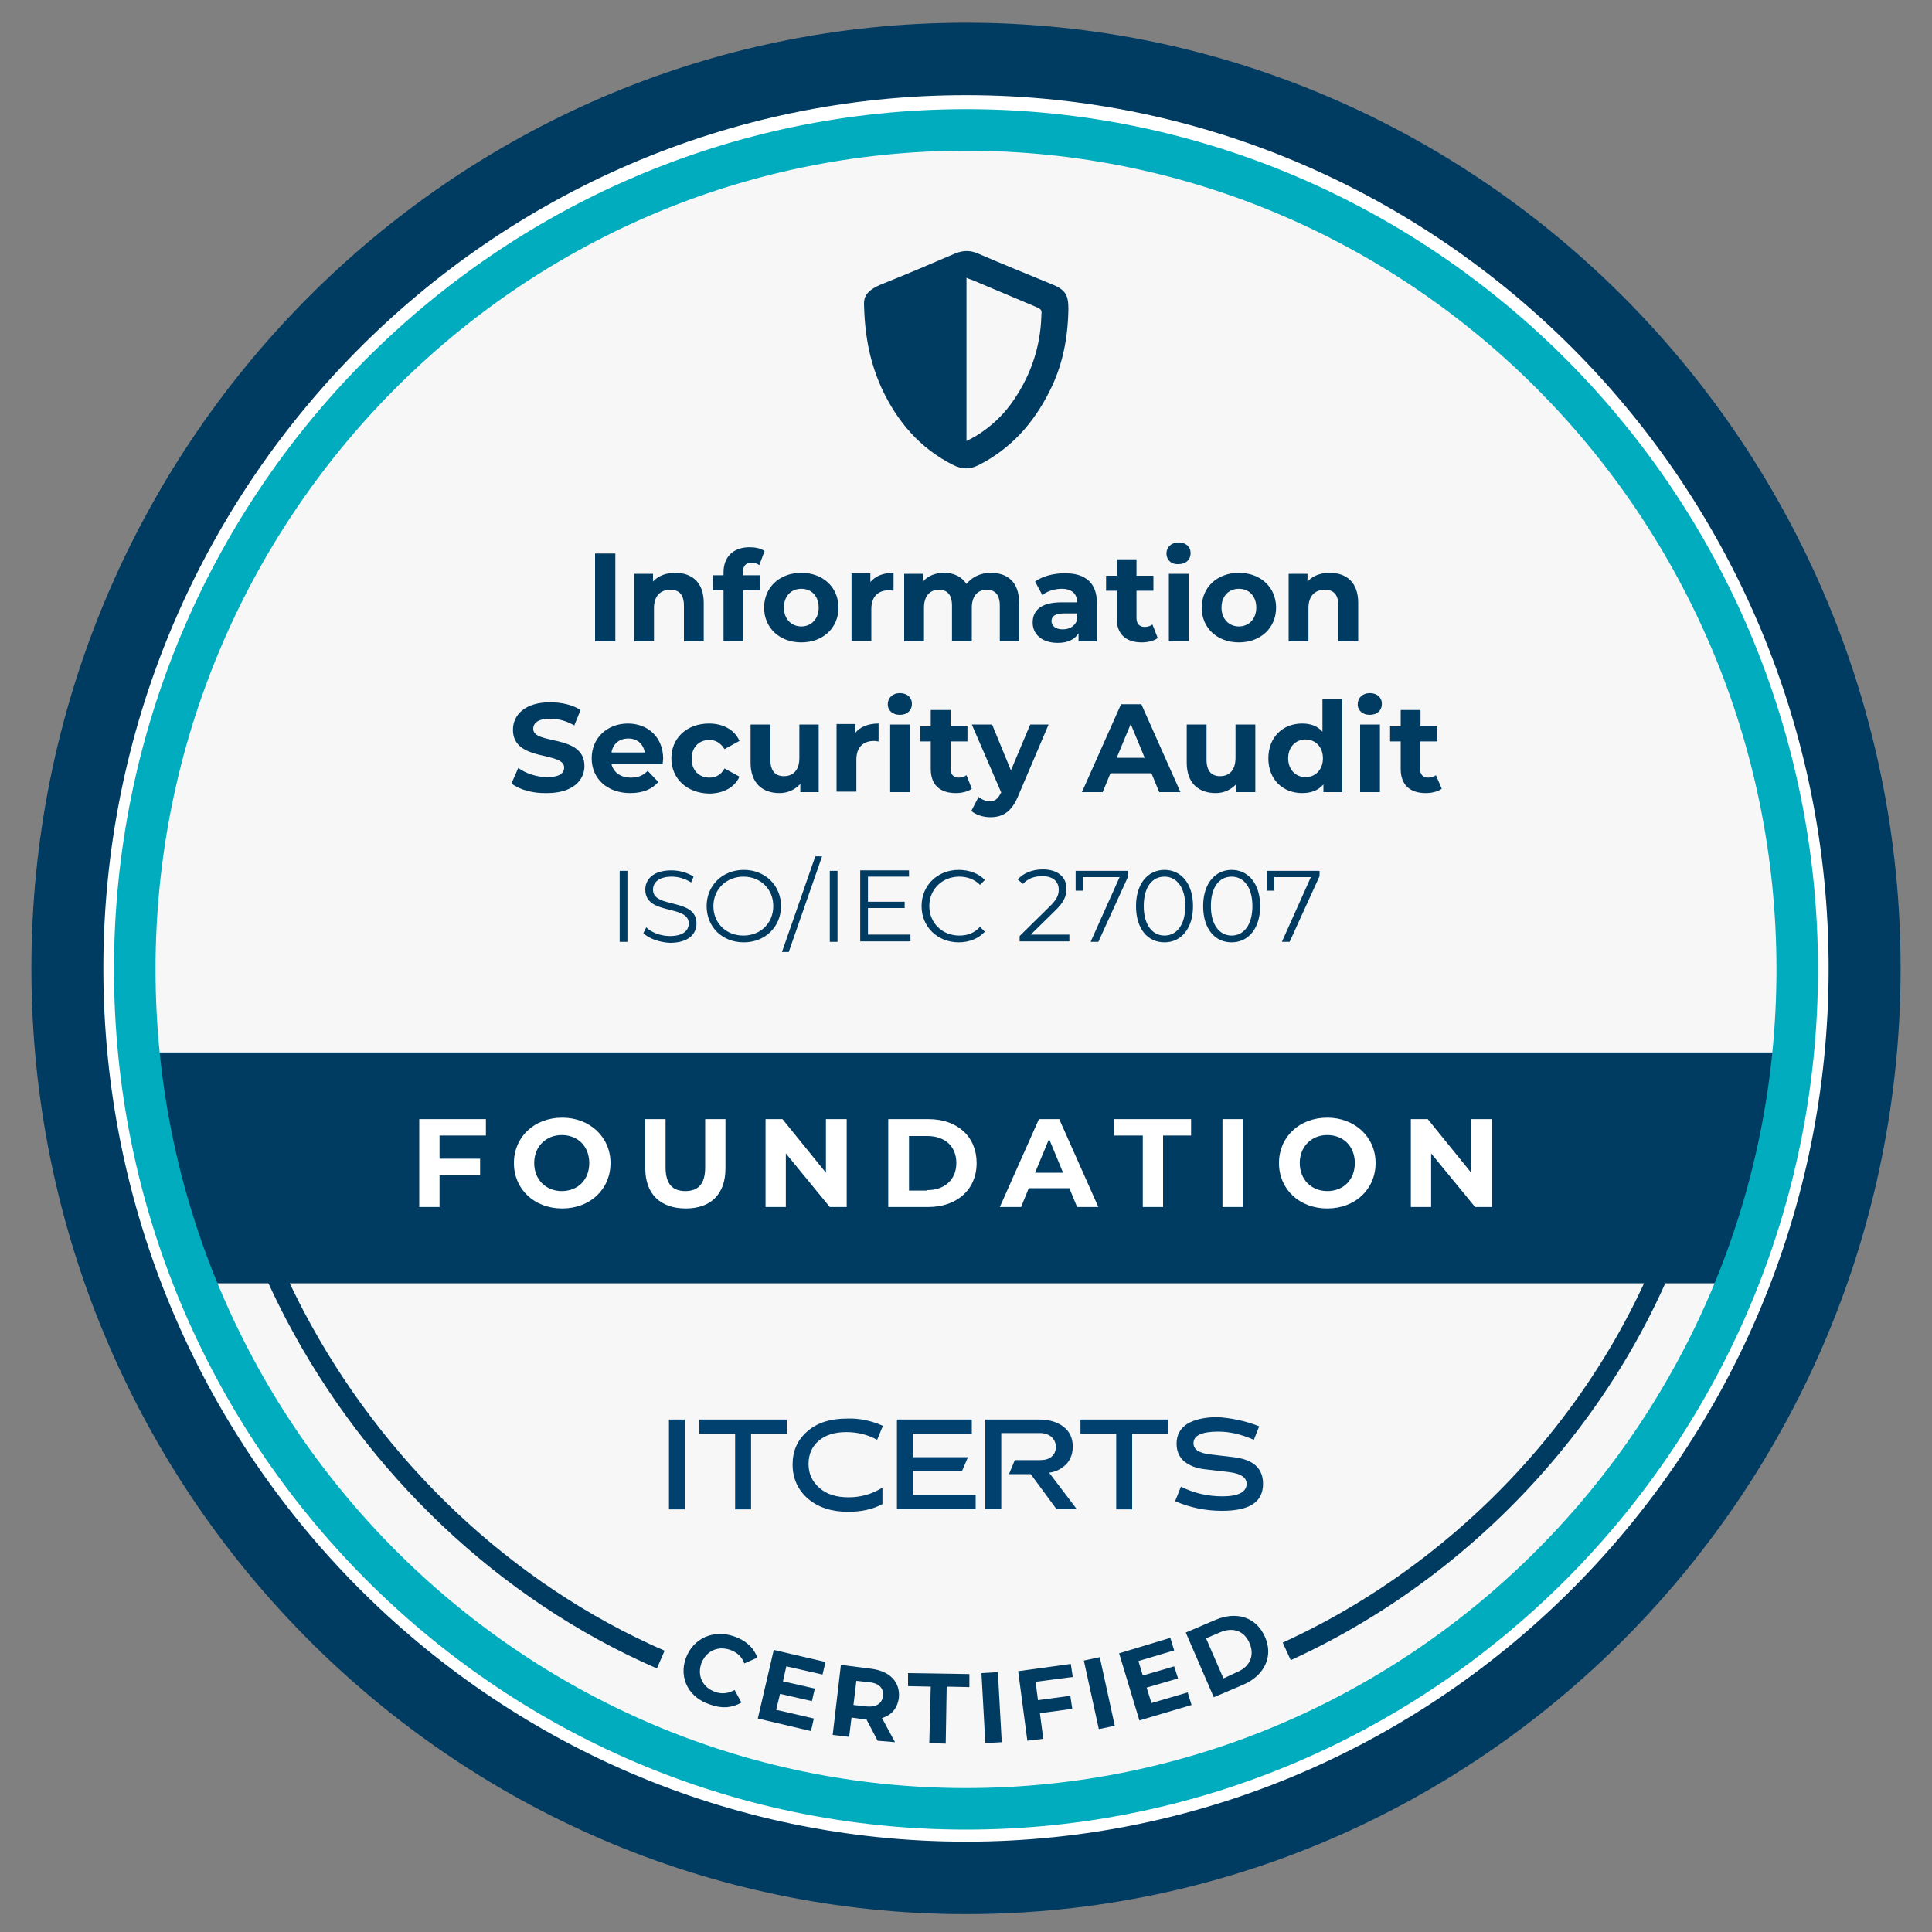
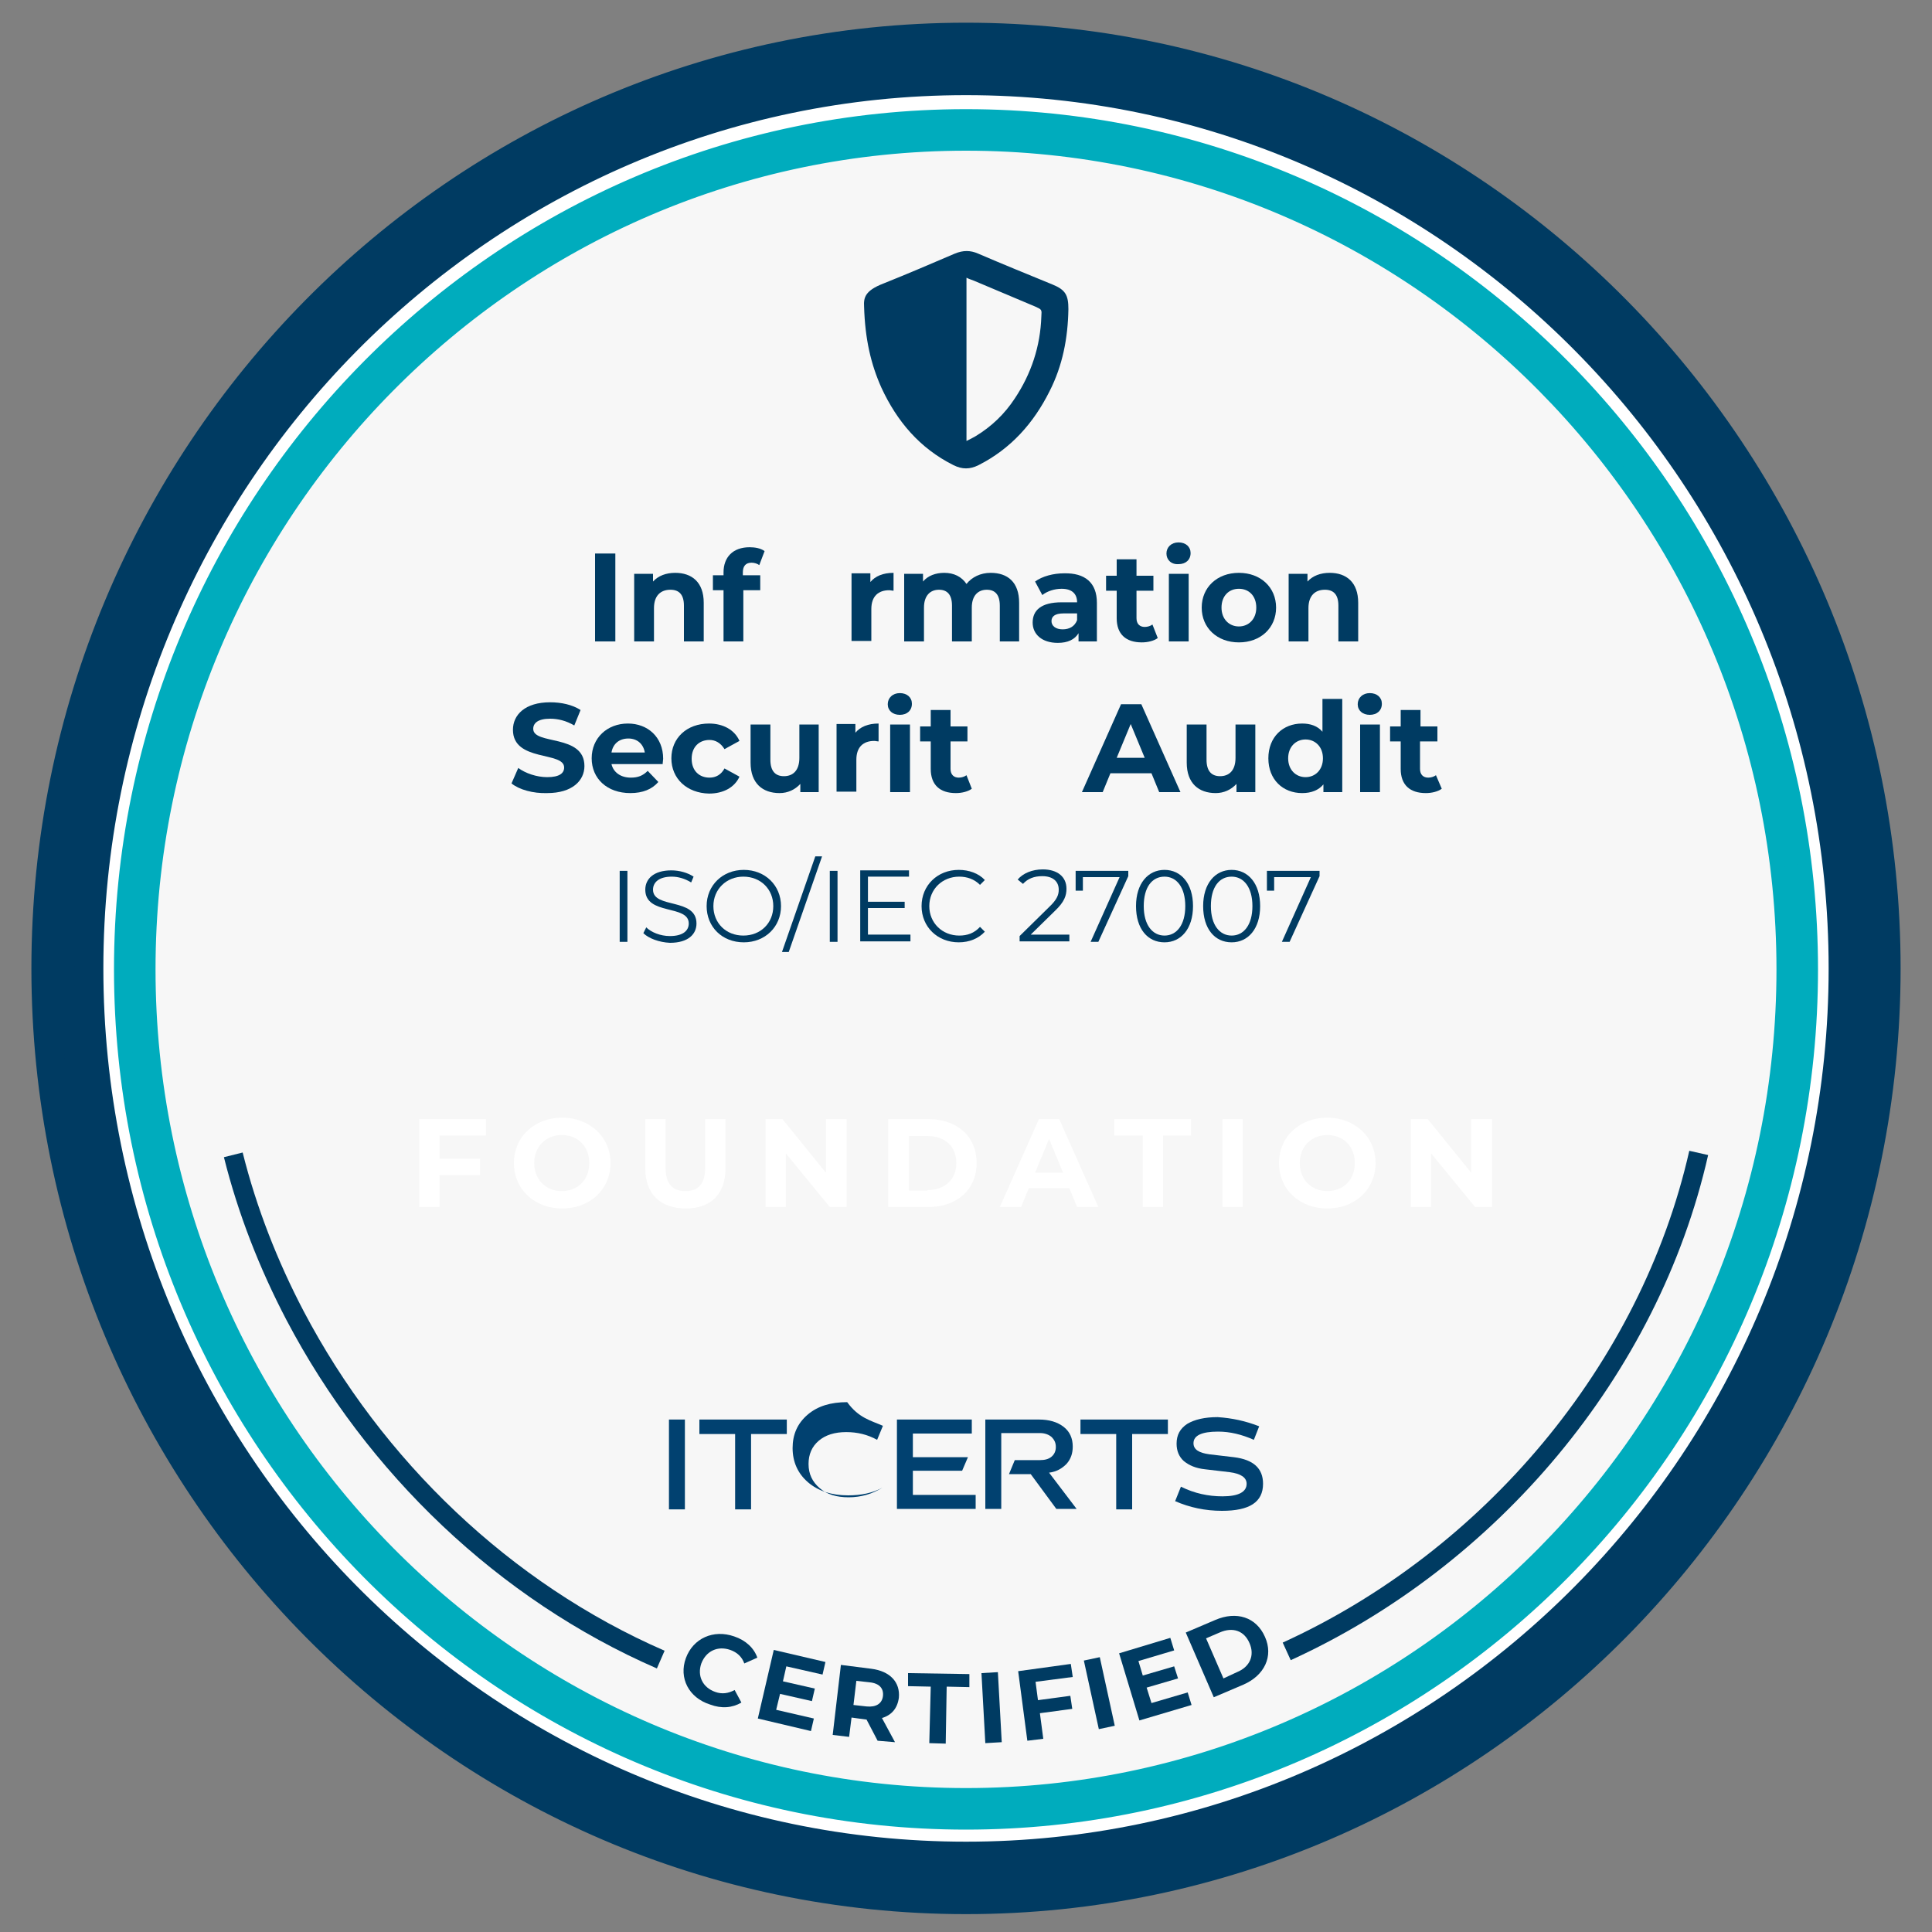
<svg xmlns="http://www.w3.org/2000/svg" id="Camada_2_1_" x="0px" y="0px" viewBox="0 0 400 400" style="enable-background:new 0 0 400 400;" xml:space="preserve">
  <rect x="0" y="0" width="400" height="400" fill="#808080" stroke="none" />
  <style type="text/css">	.st0{fill:#F7F7F7;stroke:#F7F7F7;stroke-width:0.75;stroke-miterlimit:10;}	.st1{fill:#FFFFFF;}	.st2{fill:#003B62;stroke:#003B62;stroke-width:6;stroke-miterlimit:10;}	.st3{fill:#003B62;}	.st4{fill:#00ACBD;stroke:#00ACBD;stroke-width:3;stroke-miterlimit:10;}	.st5{fill:none;stroke:#003B62;stroke-width:4;stroke-miterlimit:10;}	.st6{fill-rule:evenodd;clip-rule:evenodd;fill:#003B62;}	.st7{fill:#014170;}</style>
  <ellipse class="st0" cx="200" cy="200.4" rx="169.3" ry="174.4" />
  <g>
    <g>
      <ellipse class="st1" cx="200" cy="200.5" rx="186" ry="188.3" />
    </g>
    <g>
      <path class="st2" d="M200,393.3C95,393.3,9.5,306.8,9.5,200.5S95,7.7,200,7.7s190.5,86.5,190.5,192.8S305,393.3,200,393.3z    M200,16.7C99.9,16.7,18.4,99.2,18.4,200.5c0,101.4,81.5,183.8,181.6,183.8s181.6-82.5,181.6-183.8   C381.6,99.2,300.1,16.7,200,16.7z" />
    </g>
  </g>
  <ellipse class="st0" cx="200" cy="204" rx="169.3" ry="174.4" />
  <g>
    <g>
      <g>
        <g>
          <g>
-             <path class="st3" d="M363.5,260.3c1.3-1.8,2.4-3.8,3.3-5.9c-0.8-2.8-0.3-6.4,1.7-8.2c-3.2-2.9-2.7-10.8,1.7-12      c0.2-2.1,0.4-4.2,0.6-6.3c-0.1-2-0.1-3.9-0.3-5.8c-0.1-1.8,0.2-3.2,0.9-4.2H28.7c0,3.3,0.1,6.6,0.1,9.8      c0.9,2.7,1.3,5.8,1.3,8.8c1.4,0.5,2.7,1.9,3,4.5c1.1,7.9,3.7,15,6.8,21.9c0.4,1,0.7,1.9,0.7,2.8h321.5      C361.9,264,362.2,262,363.5,260.3z" />
-           </g>
+             </g>
        </g>
      </g>
    </g>
  </g>
  <g id="ESSE_36_">
    <g>
      <path class="st4" d="M200,377.3c-96.4,0-174.9-79.2-174.9-176.6c0-97.4,78.5-176.6,174.9-176.6c96.4,0,174.9,79.2,174.9,176.6   C374.9,298.1,296.4,377.3,200,377.3z M200,29.7c-93.4,0-169.3,76.7-169.3,171c0,94.3,76,171,169.3,171   c93.4,0,169.3-76.7,169.3-171C369.3,106.4,293.4,29.7,200,29.7z" />
    </g>
  </g>
  <g>
    <g>
      <path class="st3" d="M123.2,114.6h4.2v18.2h-4.2V114.6z" />
      <path class="st3" d="M145.7,124.8v8h-4.1v-7.4c0-2.3-1-3.3-2.8-3.3c-2,0-3.4,1.2-3.4,3.8v6.9h-4.1v-14h3.9v1.6   c1.1-1.2,2.7-1.8,4.6-1.8C143.2,118.6,145.7,120.5,145.7,124.8z" />
      <path class="st3" d="M153.8,119.1h3.6v3.1h-3.5v10.6h-4.1v-10.6h-2.2v-3.1h2.2v-0.6c0-3.1,1.9-5.2,5.4-5.2c1.1,0,2.3,0.2,3.1,0.8   l-1.1,2.9c-0.4-0.3-1-0.5-1.6-0.5c-1.2,0-1.8,0.7-1.8,2V119.1z" />
-       <path class="st3" d="M158.2,125.8c0-4.2,3.2-7.2,7.7-7.2s7.7,3,7.7,7.2c0,4.2-3.2,7.2-7.7,7.2S158.2,130,158.2,125.8z    M169.5,125.8c0-2.4-1.5-3.9-3.6-3.9s-3.6,1.5-3.6,3.9s1.6,3.9,3.6,3.9S169.5,128.2,169.5,125.8z" />
      <path class="st3" d="M185,118.6v3.7c-0.3,0-0.6-0.1-0.9-0.1c-2.2,0-3.7,1.2-3.7,3.9v6.6h-4.1v-14h3.9v1.8   C181.2,119.3,182.8,118.6,185,118.6z" />
      <path class="st3" d="M211,124.8v8H207v-7.4c0-2.3-1-3.3-2.7-3.3c-1.8,0-3.1,1.2-3.1,3.7v7h-4.1v-7.4c0-2.3-1-3.3-2.7-3.3   c-1.8,0-3.1,1.2-3.1,3.7v7h-4.1v-14h3.9v1.6c1-1.2,2.6-1.8,4.4-1.8c2,0,3.6,0.8,4.6,2.3c1.1-1.4,2.9-2.3,5-2.3   C208.6,118.6,211,120.5,211,124.8z" />
      <path class="st3" d="M227.1,124.8v8h-3.8v-1.7c-0.8,1.3-2.2,2-4.3,2c-3.3,0-5.2-1.8-5.2-4.2c0-2.5,1.7-4.2,6-4.2h3.2   c0-1.7-1-2.8-3.2-2.8c-1.5,0-3,0.5-4,1.3l-1.5-2.8c1.5-1.1,3.8-1.7,6-1.7C224.6,118.6,227.1,120.6,227.1,124.8z M223,128.4V127   h-2.8c-1.9,0-2.5,0.7-2.5,1.6c0,1,0.9,1.7,2.3,1.7C221.4,130.3,222.5,129.7,223,128.4z" />
      <path class="st3" d="M239.7,132.1c-0.8,0.6-2.1,0.9-3.3,0.9c-3.3,0-5.2-1.7-5.2-5v-5.7h-2.2v-3.1h2.2v-3.4h4.1v3.4h3.5v3.1h-3.5   v5.7c0,1.2,0.7,1.8,1.7,1.8c0.6,0,1.2-0.2,1.6-0.5L239.7,132.1z" />
      <path class="st3" d="M241.5,114.6c0-1.3,1-2.3,2.5-2.3c1.5,0,2.5,0.9,2.5,2.2c0,1.4-1,2.3-2.5,2.3   C242.5,116.9,241.5,115.9,241.5,114.6z M242,118.8h4.1v14H242V118.8z" />
      <path class="st3" d="M248.8,125.8c0-4.2,3.2-7.2,7.7-7.2s7.7,3,7.7,7.2c0,4.2-3.2,7.2-7.7,7.2S248.8,130,248.8,125.8z    M260.1,125.8c0-2.4-1.5-3.9-3.6-3.9s-3.6,1.5-3.6,3.9s1.6,3.9,3.6,3.9S260.1,128.2,260.1,125.8z" />
      <path class="st3" d="M281.2,124.8v8h-4.1v-7.4c0-2.3-1-3.3-2.8-3.3c-2,0-3.4,1.2-3.4,3.8v6.9h-4.1v-14h3.9v1.6   c1.1-1.2,2.7-1.8,4.6-1.8C278.7,118.6,281.2,120.5,281.2,124.8z" />
      <path class="st3" d="M105.9,162.2l1.4-3.2c1.5,1.1,3.8,1.9,6,1.9c2.5,0,3.5-0.8,3.5-2c0-3.4-10.6-1.1-10.6-7.8   c0-3.1,2.5-5.7,7.7-5.7c2.3,0,4.6,0.5,6.3,1.6l-1.3,3.2c-1.7-1-3.4-1.4-5-1.4c-2.5,0-3.5,0.9-3.5,2.1c0,3.4,10.6,1,10.6,7.7   c0,3-2.5,5.6-7.7,5.6C110.4,164.3,107.5,163.5,105.9,162.2z" />
      <path class="st3" d="M137.2,158.2h-10.6c0.4,1.7,1.9,2.8,4,2.8c1.5,0,2.5-0.4,3.5-1.4l2.2,2.3c-1.3,1.5-3.2,2.3-5.8,2.3   c-4.8,0-8-3-8-7.2c0-4.2,3.2-7.2,7.5-7.2c4.1,0,7.3,2.8,7.3,7.3C137.3,157.4,137.2,157.8,137.2,158.2z M126.6,155.8h6.9   c-0.3-1.8-1.6-2.9-3.4-2.9C128.2,152.9,126.9,154,126.6,155.8z" />
      <path class="st3" d="M139,157c0-4.2,3.2-7.2,7.8-7.2c2.9,0,5.3,1.3,6.3,3.6l-3.1,1.7c-0.8-1.3-1.9-1.9-3.1-1.9   c-2.1,0-3.7,1.4-3.7,3.9s1.6,3.9,3.7,3.9c1.3,0,2.4-0.6,3.1-1.9l3.1,1.7c-1,2.2-3.3,3.5-6.3,3.5C142.2,164.2,139,161.2,139,157z" />
      <path class="st3" d="M169.5,150v14h-3.8v-1.7c-1.1,1.2-2.6,1.9-4.3,1.9c-3.5,0-6-2-6-6.3V150h4.1v7.3c0,2.3,1,3.4,2.8,3.4   c1.9,0,3.2-1.2,3.2-3.8V150H169.5z" />
      <path class="st3" d="M181.9,149.8v3.7c-0.3,0-0.6-0.1-0.9-0.1c-2.2,0-3.7,1.2-3.7,3.9v6.6h-4.1v-14h3.9v1.8   C178.1,150.5,179.7,149.8,181.9,149.8z" />
      <path class="st3" d="M183.8,145.8c0-1.3,1-2.3,2.5-2.3s2.5,0.9,2.5,2.2c0,1.4-1,2.3-2.5,2.3S183.8,147.1,183.8,145.8z M184.3,150   h4.1v14h-4.1V150z" />
      <path class="st3" d="M201.2,163.3c-0.8,0.6-2.1,0.9-3.3,0.9c-3.3,0-5.2-1.7-5.2-5v-5.7h-2.2v-3.1h2.2v-3.4h4.1v3.4h3.5v3.1h-3.5   v5.7c0,1.2,0.7,1.8,1.7,1.8c0.6,0,1.2-0.2,1.6-0.5L201.2,163.3z" />
-       <path class="st3" d="M217.1,150l-6.3,14.8c-1.4,3.4-3.3,4.4-5.8,4.4c-1.4,0-3-0.5-3.9-1.3l1.5-2.9c0.6,0.5,1.5,0.9,2.3,0.9   c1.1,0,1.7-0.5,2.3-1.7l0.1-0.1l-6.1-14.1h4.2l3.9,9.5l4-9.5H217.1z" />
      <path class="st3" d="M238.4,160.1h-8.5l-1.6,3.9H224l8.1-18.2h4.2l8.1,18.2H240L238.4,160.1z M237,156.9l-2.9-7l-2.9,7H237z" />
      <path class="st3" d="M259.9,150v14H256v-1.7c-1.1,1.2-2.6,1.9-4.3,1.9c-3.5,0-6-2-6-6.3V150h4.1v7.3c0,2.3,1,3.4,2.8,3.4   c1.9,0,3.2-1.2,3.2-3.8V150H259.9z" />
      <path class="st3" d="M277.9,144.7V164H274v-1.6c-1,1.2-2.5,1.8-4.4,1.8c-4,0-7-2.8-7-7.2s3-7.2,7-7.2c1.7,0,3.2,0.5,4.2,1.7v-6.8   H277.9z M273.9,157c0-2.4-1.6-3.9-3.6-3.9c-2,0-3.6,1.5-3.6,3.9s1.6,3.9,3.6,3.9C272.3,160.9,273.9,159.4,273.9,157z" />
      <path class="st3" d="M281.1,145.8c0-1.3,1-2.3,2.5-2.3s2.5,0.9,2.5,2.2c0,1.4-1,2.3-2.5,2.3S281.1,147.1,281.1,145.8z M281.6,150   h4.1v14h-4.1V150z" />
      <path class="st3" d="M298.5,163.3c-0.8,0.6-2.1,0.9-3.3,0.9c-3.3,0-5.2-1.7-5.2-5v-5.7h-2.2v-3.1h2.2v-3.4h4.1v3.4h3.5v3.1H294   v5.7c0,1.2,0.7,1.8,1.7,1.8c0.6,0,1.2-0.2,1.6-0.5L298.5,163.3z" />
    </g>
  </g>
  <g>
    <path class="st1" d="M91,235.1v4.8h8.4v3.4H91v6.6h-4.2v-18.2h13.8v3.4H91z" />
    <path class="st1" d="M106.4,240.8c0-5.4,4.2-9.4,10-9.4c5.7,0,10,4,10,9.4c0,5.4-4.2,9.4-10,9.4  C110.6,250.2,106.4,246.2,106.4,240.8z M122,240.8c0-3.5-2.4-5.8-5.7-5.8s-5.7,2.4-5.7,5.8s2.4,5.8,5.7,5.8S122,244.3,122,240.8z" />
    <path class="st1" d="M133.6,241.9v-10.2h4.2v10c0,3.5,1.5,4.9,4.1,4.9c2.6,0,4.1-1.4,4.1-4.9v-10h4.2v10.2c0,5.4-3.1,8.3-8.2,8.3  C136.7,250.2,133.6,247.2,133.6,241.9z" />
    <path class="st1" d="M175.3,231.7v18.2h-3.5l-9.1-11.1v11.1h-4.2v-18.2h3.5l9,11.1v-11.1H175.3z" />
    <path class="st1" d="M183.9,231.7h8.3c6,0,10,3.6,10,9.1c0,5.5-4.1,9.1-10,9.1h-8.3V231.7z M192,246.4c3.6,0,6-2.2,6-5.6  c0-3.5-2.4-5.6-6-5.6h-3.8v11.3H192z" />
    <path class="st1" d="M221.4,246H213l-1.6,3.9H207l8.1-18.2h4.2l8.1,18.2H223L221.4,246z M220.1,242.8l-2.9-7l-2.9,7H220.1z" />
    <path class="st1" d="M236.5,235.1h-5.8v-3.4h15.9v3.4h-5.8v14.8h-4.2V235.1z" />
    <path class="st1" d="M253.1,231.7h4.2v18.2h-4.2V231.7z" />
    <path class="st1" d="M264.8,240.8c0-5.4,4.2-9.4,10-9.4c5.7,0,10,4,10,9.4c0,5.4-4.2,9.4-10,9.4C269,250.2,264.8,246.2,264.8,240.8  z M280.5,240.8c0-3.5-2.4-5.8-5.7-5.8s-5.7,2.4-5.7,5.8s2.4,5.8,5.7,5.8S280.5,244.3,280.5,240.8z" />
    <path class="st1" d="M308.9,231.7v18.2h-3.5l-9.1-11.1v11.1h-4.2v-18.2h3.5l9,11.1v-11.1H308.9z" />
  </g>
  <g>
    <path class="st5" d="M136.8,343.6c-32.4-14.1-59.3-40-75.7-71.2c-5.5-10.5-9.9-21.7-12.8-33.3" />
    <path class="st5" d="M351.7,238.7c-10.2,45-43.2,84-85.3,103.2" />
  </g>
  <path class="st6" d="M178.9,63.5c-0.1-1.8,0.1-3.3,4-4.8c5-2,9.9-4.1,14.8-6.2c1.7-0.7,3.2-0.7,4.8,0c5.1,2.2,10.3,4.3,15.4,6.4 c2.7,1.1,3.3,2.2,3.3,5.1c-0.1,6-1.2,11.7-3.9,17c-3.3,6.6-8,11.9-14.7,15.3c-1.8,0.9-3.4,0.9-5.2,0c-7-3.5-11.7-9.1-14.9-16 C180.3,75.4,179.1,70.2,178.9,63.5z M200.1,91.3c0.8-0.4,1.4-0.7,1.9-1c3.3-2,6-4.6,8.1-7.8c3.4-5.1,5.3-10.8,5.5-17 c0.1-1.4,0.1-1.4-1.2-2c-4.3-1.8-8.5-3.6-12.8-5.4c-0.5-0.2-0.9-0.3-1.5-0.6C200.1,68.9,200.1,79.9,200.1,91.3z" />
  <g>
    <g>
      <g>
        <path class="st7" d="M138.5,293.9h3.3v18.6h-3.3V293.9z" />
        <path class="st7" d="M144.8,293.9h18.1v3h-7.4v15.6h-3.3v-15.6h-7.4V293.9z" />
-         <path class="st7" d="M182.8,295.2l-1.2,2.9c-2-1.1-4.1-1.6-6.4-1.6c-2.4,0-4.3,0.6-5.7,1.8c-1.4,1.2-2.1,2.8-2.1,4.8    c0,2.1,0.8,3.7,2.3,5c1.5,1.3,3.5,1.9,6,1.9c2.6,0,4.9-0.7,7-2v3.4c-2,1.1-4.4,1.6-7.1,1.6c-3.4,0-6.2-0.9-8.3-2.7    c-2.1-1.8-3.2-4.2-3.2-7.1c0-2.8,1-5.1,3.1-6.9c2.1-1.8,4.8-2.6,8.2-2.6C177.8,293.6,180.3,294.1,182.8,295.2z" />
+         <path class="st7" d="M182.8,295.2l-1.2,2.9c-2-1.1-4.1-1.6-6.4-1.6c-2.4,0-4.3,0.6-5.7,1.8c-1.4,1.2-2.1,2.8-2.1,4.8    c0,2.1,0.8,3.7,2.3,5c1.5,1.3,3.5,1.9,6,1.9c2.6,0,4.9-0.7,7-2c-2,1.1-4.4,1.6-7.1,1.6c-3.4,0-6.2-0.9-8.3-2.7    c-2.1-1.8-3.2-4.2-3.2-7.1c0-2.8,1-5.1,3.1-6.9c2.1-1.8,4.8-2.6,8.2-2.6C177.8,293.6,180.3,294.1,182.8,295.2z" />
        <path class="st7" d="M185.7,293.9h15.5v2.9H189v4.9h11.4l-1.2,2.8H189v5h13v2.9h-16.3V293.9z" />
        <path class="st7" d="M204.2,293.9h10.9c2.1,0,3.8,0.5,5.1,1.5c1.3,1,1.9,2.4,1.9,4.1c0,1.4-0.4,2.6-1.3,3.6    c-0.9,0.9-2,1.6-3.6,1.8l5.7,7.5h-4.2l-5.3-7.2h-4.5l1.2-2.9h5.2c1,0,1.8-0.2,2.4-0.7c0.6-0.5,0.9-1.2,0.9-2    c0-0.9-0.3-1.5-0.9-2.1c-0.6-0.5-1.4-0.8-2.4-0.8h-8v15.7h-3.3V293.9z" />
        <path class="st7" d="M223.7,293.9h18.1v3h-7.4v15.6h-3.3v-15.6h-7.4V293.9z" />
        <path class="st7" d="M260.7,295.3l-1.1,2.8c-2.5-1.1-4.9-1.7-7.4-1.7c-3.4,0-5.1,0.8-5.1,2.4c0,1.3,1.1,2,3.3,2.3l5.1,0.6    c4,0.5,6,2.3,6,5.5c0,3.8-2.8,5.6-8.5,5.6c-3.5,0-6.7-0.7-9.7-2l1.2-3c2.8,1.4,5.7,2,8.6,2c3.3,0,5-0.9,5-2.6    c0-1.3-1.2-2.1-3.5-2.4l-5.1-0.6c-1.9-0.2-3.3-0.8-4.4-1.7c-1-0.9-1.5-2.1-1.5-3.6c0-1.8,0.7-3.1,2.2-4.1    c1.5-0.9,3.6-1.4,6.3-1.4C255.1,293.6,257.9,294.2,260.7,295.3z" />
      </g>
    </g>
  </g>
  <g>
    <path class="st3" d="M142,343.3c1.5-4.1,5.7-6,10-4.5c2.4,0.8,4.1,2.4,4.8,4.4l-2.7,1.2c-0.5-1.4-1.5-2.3-2.9-2.8  c-2.6-0.9-5,0.2-6,2.8c-0.9,2.6,0.3,5,2.9,5.9c1.4,0.5,2.7,0.3,4-0.4l1.4,2.6c-1.9,1.1-4.1,1.3-6.5,0.4  C142.6,351.5,140.5,347.4,142,343.3z" />
    <path class="st3" d="M168.5,355.8l-0.6,2.6l-11-2.6l3.3-14.2l10.7,2.5l-0.6,2.6l-7.5-1.7l-0.7,3.1l6.6,1.5l-0.6,2.6l-6.6-1.5  l-0.8,3.3L168.5,355.8z" />
    <path class="st3" d="M181.7,360.4l-2.3-4.4l-0.2,0l-2.9-0.4l-0.5,4l-3.4-0.4l1.7-14.5l6.3,0.8c3.9,0.5,6,2.8,5.7,6  c-0.3,2.2-1.5,3.6-3.5,4.2l2.7,5L181.7,360.4z M180,348.3l-2.7-0.3l-0.6,5l2.7,0.3c2,0.2,3.2-0.6,3.4-2.1  C183,349.6,182.1,348.5,180,348.3z" />
    <path class="st3" d="M192.7,349.2l-4.7-0.1l0-2.7l12.7,0.2l0,2.7l-4.7-0.1l-0.2,11.8l-3.4-0.1L192.7,349.2z" />
    <path class="st3" d="M203.2,346.4l3.4-0.2l0.8,14.5l-3.4,0.2L203.2,346.4z" />
    <path class="st3" d="M214.4,348.2l0.5,3.8l6.7-0.9l0.4,2.7l-6.7,0.9l0.7,5.3l-3.3,0.4l-1.9-14.4l10.9-1.5l0.4,2.7L214.4,348.2z" />
    <path class="st3" d="M224.4,343.8l3.3-0.7l3.1,14.2l-3.3,0.7L224.4,343.8z" />
    <path class="st3" d="M245.9,350.4l0.8,2.6l-10.8,3.2l-4.2-13.9l10.6-3.2l0.8,2.6l-7.4,2.2l0.9,3l6.5-1.9l0.8,2.5l-6.5,1.9l1,3.2  L245.9,350.4z" />
    <path class="st3" d="M245.5,338l6.1-2.6c4.4-1.9,8.5-0.6,10.3,3.5c1.8,4-0.1,8-4.5,9.9l-6.1,2.6L245.5,338z M256.1,346.2  c2.7-1.1,3.7-3.5,2.6-6c-1.1-2.6-3.5-3.4-6.2-2.2l-2.8,1.2l3.6,8.3L256.1,346.2z" />
  </g>
  <g>
    <g>
      <path class="st3" d="M128.3,180.3h1.6V195h-1.6V180.3z" />
      <path class="st3" d="M133.2,193.2l0.6-1.2c1,1,2.9,1.8,4.9,1.8c2.8,0,3.9-1.2,3.9-2.6c0-4-9-1.6-9-7c0-2.2,1.7-4,5.4-4   c1.7,0,3.4,0.5,4.6,1.3l-0.5,1.2c-1.3-0.8-2.7-1.2-4-1.2c-2.7,0-3.9,1.2-3.9,2.7c0,4,9,1.6,9,7c0,2.2-1.7,4-5.5,4   C136.5,195.1,134.3,194.3,133.2,193.2z" />
      <path class="st3" d="M146.3,187.6c0-4.3,3.3-7.5,7.7-7.5c4.4,0,7.7,3.2,7.7,7.5c0,4.3-3.3,7.5-7.7,7.5   C149.5,195.1,146.3,191.9,146.3,187.6z M160.1,187.6c0-3.5-2.6-6.1-6.2-6.1c-3.5,0-6.2,2.6-6.2,6.1c0,3.5,2.6,6.1,6.2,6.1   C157.5,193.7,160.1,191.1,160.1,187.6z" />
      <path class="st3" d="M168.8,177.3h1.4l-6.9,19.8h-1.4L168.8,177.3z" />
      <path class="st3" d="M171.8,180.3h1.6V195h-1.6V180.3z" />
      <path class="st3" d="M188.5,193.6v1.3h-10.4v-14.7h10.1v1.3h-8.5v5.2h7.6v1.3h-7.6v5.5H188.5z" />
      <path class="st3" d="M190.8,187.6c0-4.3,3.3-7.5,7.7-7.5c2.1,0,4.1,0.7,5.4,2.1l-1,1c-1.2-1.2-2.7-1.7-4.3-1.7   c-3.5,0-6.2,2.6-6.2,6.1s2.7,6.1,6.2,6.1c1.7,0,3.1-0.5,4.3-1.8l1,1c-1.3,1.4-3.2,2.2-5.4,2.2   C194.1,195.1,190.8,191.9,190.8,187.6z" />
      <path class="st3" d="M221.4,193.6v1.3h-10.3v-1.1l6.1-6c1.7-1.6,2-2.6,2-3.6c0-1.7-1.2-2.8-3.4-2.8c-1.7,0-3,0.5-4,1.6l-1.1-0.9   c1.1-1.3,3-2.1,5.2-2.1c3,0,4.9,1.5,4.9,4c0,1.4-0.4,2.7-2.4,4.6l-5,4.9H221.4z" />
      <path class="st3" d="M233.6,180.3v1.1l-6.2,13.6h-1.6l6-13.4h-7.6v2.8h-1.5v-4.1H233.6z" />
      <path class="st3" d="M235.2,187.6c0-4.7,2.5-7.5,5.9-7.5c3.4,0,5.9,2.8,5.9,7.5c0,4.7-2.5,7.5-5.9,7.5   C237.6,195.1,235.2,192.3,235.2,187.6z M245.4,187.6c0-3.9-1.8-6.1-4.3-6.1c-2.6,0-4.3,2.2-4.3,6.1c0,3.9,1.8,6.1,4.3,6.1   C243.6,193.7,245.4,191.5,245.4,187.6z" />
      <path class="st3" d="M249.1,187.6c0-4.7,2.5-7.5,5.9-7.5c3.4,0,5.9,2.8,5.9,7.5c0,4.7-2.5,7.5-5.9,7.5   C251.5,195.1,249.1,192.3,249.1,187.6z M259.3,187.6c0-3.9-1.8-6.1-4.3-6.1c-2.6,0-4.3,2.2-4.3,6.1c0,3.9,1.8,6.1,4.3,6.1   C257.5,193.7,259.3,191.5,259.3,187.6z" />
      <path class="st3" d="M273.2,180.3v1.1L267,195h-1.6l6-13.4h-7.6v2.8h-1.5v-4.1H273.2z" />
    </g>
  </g>
</svg>